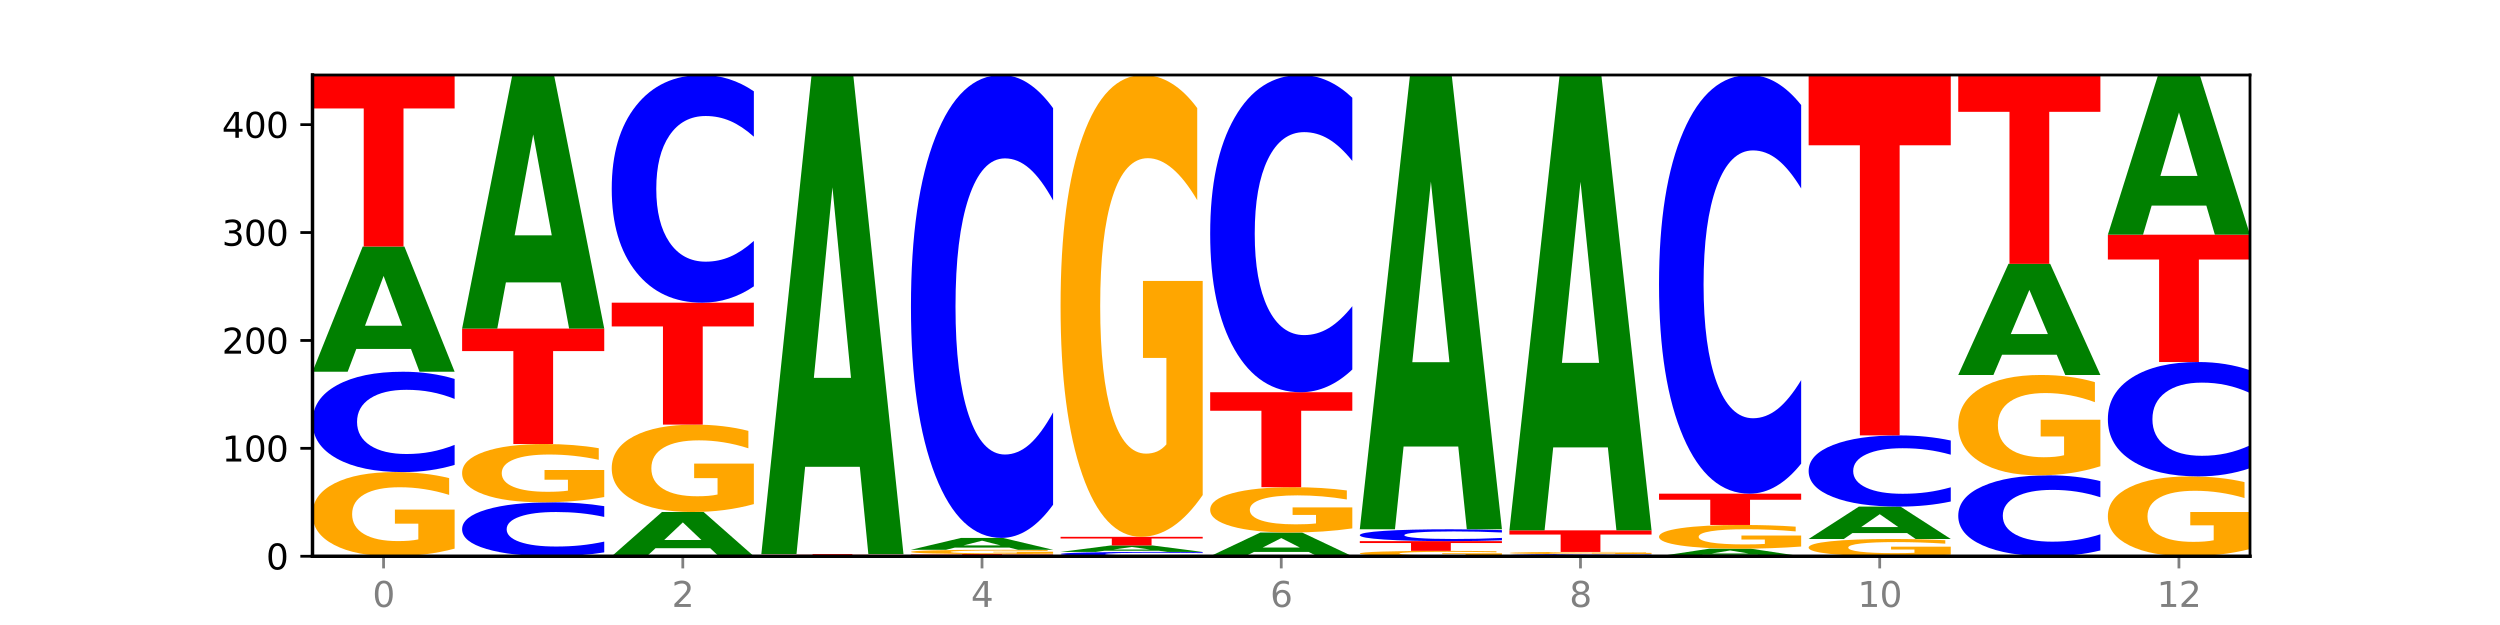
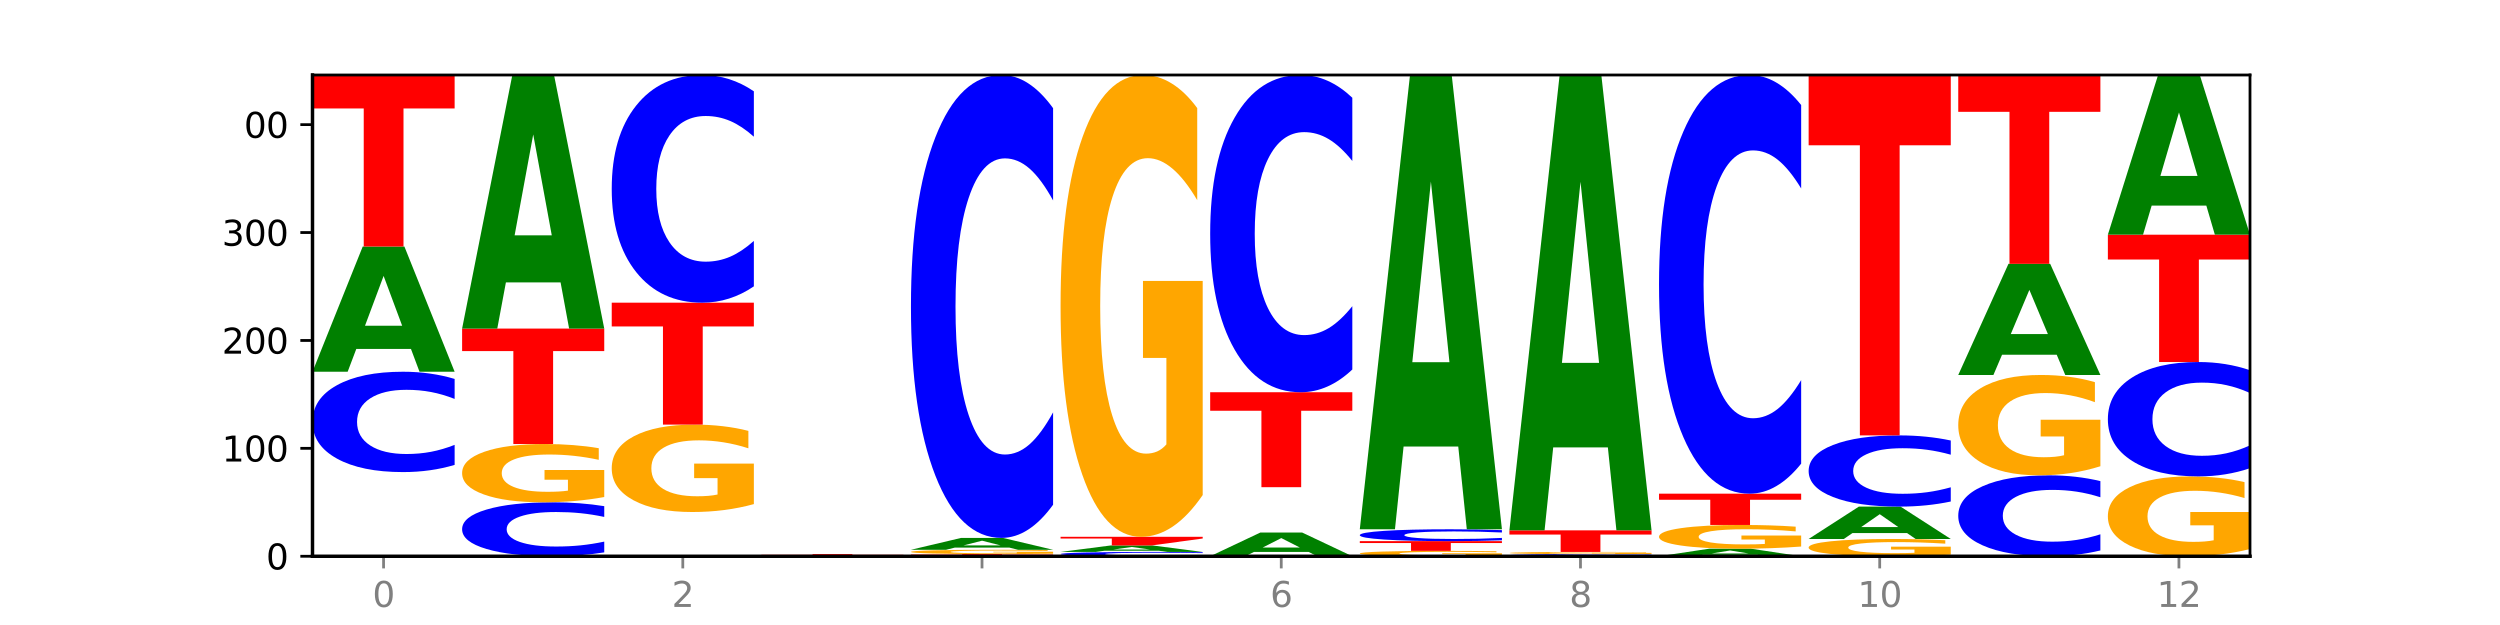
<svg xmlns="http://www.w3.org/2000/svg" xmlns:xlink="http://www.w3.org/1999/xlink" width="720pt" height="180pt" viewBox="0 0 720 180" version="1.1">
  <defs>
    <style type="text/css">*{stroke-linejoin: round; stroke-linecap: butt}</style>
  </defs>
  <g id="figure_1">
    <g id="patch_1">
      <path d="M 0 180  L 720 180  L 720 0  L 0 0  z " style="fill: #ffffff" />
    </g>
    <g id="axes_1">
      <g id="patch_2">
        <path d="M 90 160.2  L 648 160.2  L 648 21.6  L 90 21.6  z " style="fill: #ffffff" />
      </g>
      <g id="line2d_1">
        <path d="M 90 160.2  L 648 160.2  " clip-path="url(#p6c1b814071)" style="fill: none; stroke: #000000; stroke-width: 0.5; stroke-linecap: square" />
      </g>
      <g id="patch_3">
-         <path d="M 130.934 158.007  Q 126.806 159.103 122.366 159.654  Q 117.926 160.2 113.192 160.2  Q 102.495 160.2 96.247 156.935  Q 90 153.671 90 148.088  Q 90 142.44 96.358 139.2  Q 102.724 135.961 113.797 135.961  Q 118.063 135.961 121.971 136.401  Q 125.889 136.837 129.356 137.698  L 129.356 142.53  Q 125.779 141.423 122.237 140.878  Q 118.696 140.327 115.137 140.327  Q 108.55 140.327 104.981 142.34  Q 101.412 144.347 101.412 148.088  Q 101.412 151.793 104.853 153.816  Q 108.293 155.834 114.623 155.834  Q 116.348 155.834 117.825 155.719  Q 119.302 155.598 120.476 155.348  L 120.476 150.812  L 113.733 150.812  L 113.733 146.771  L 130.934 146.771  L 130.934 158.007  z " clip-path="url(#p6c1b814071)" style="fill: #ffa600" />
-       </g>
+         </g>
      <g id="patch_4">
        <path d="M 130.934 133.889  Q 127.51 134.916 123.808 135.435  Q 120.105 135.961 116.073 135.961  Q 104.047 135.961 97.024 132.068  Q 90 128.176 90 121.519  Q 90 114.839 97.024 110.952  Q 104.047 107.06 116.073 107.06  Q 120.105 107.06 123.808 107.585  Q 127.51 108.104 130.934 109.131  L 130.934 114.892  Q 127.479 113.531 124.127 112.898  Q 120.776 112.266 117.073 112.266  Q 110.431 112.266 106.625 114.731  Q 102.83 117.191 102.83 121.519  Q 102.83 125.829 106.625 128.295  Q 110.431 130.755 117.073 130.755  Q 120.776 130.755 124.127 130.122  Q 127.479 129.483 130.934 128.122  L 130.934 133.889  z " clip-path="url(#p6c1b814071)" style="fill: #0000ff" />
      </g>
      <g id="patch_5">
        <path d="M 118.355 100.493  L 102.613 100.493  L 100.127 107.06  L 90 107.06  L 104.462 71.011  L 116.472 71.011  L 130.934 107.06  L 120.816 107.06  L 118.355 100.493  z M 105.123 93.802  L 115.819 93.802  L 110.48 79.463  L 105.123 93.802  z " clip-path="url(#p6c1b814071)" style="fill: #008000" />
      </g>
      <g id="patch_6">
        <path d="M 90 21.6  L 130.934 21.6  L 130.934 31.237  L 116.208 31.237  L 116.208 71.011  L 104.755 71.011  L 104.755 31.237  L 90 31.237  L 90 21.6  z " clip-path="url(#p6c1b814071)" style="fill: #ff0000" />
      </g>
      <g id="patch_7">
        <path d="M 174.023 159.086  Q 170.599 159.638 166.897 159.918  Q 163.194 160.2 159.161 160.2  Q 147.136 160.2 140.112 158.107  Q 133.089 156.015 133.089 152.436  Q 133.089 148.844 140.112 146.755  Q 147.136 144.662 159.161 144.662  Q 163.194 144.662 166.897 144.944  Q 170.599 145.224 174.023 145.776  L 174.023 148.873  Q 170.568 148.141 167.216 147.801  Q 163.864 147.461 160.162 147.461  Q 153.52 147.461 149.714 148.786  Q 145.919 150.109 145.919 152.436  Q 145.919 154.753 149.714 156.079  Q 153.52 157.401 160.162 157.401  Q 163.864 157.401 167.216 157.061  Q 170.568 156.717 174.023 155.986  L 174.023 159.086  z " clip-path="url(#p6c1b814071)" style="fill: #0000ff" />
      </g>
      <g id="patch_8">
        <path d="M 174.023 143.144  Q 169.895 143.903 165.455 144.284  Q 161.014 144.662 156.281 144.662  Q 145.584 144.662 139.336 142.402  Q 133.089 140.142 133.089 136.276  Q 133.089 132.366 139.446 130.124  Q 145.813 127.881 156.886 127.881  Q 161.152 127.881 165.06 128.186  Q 168.977 128.487 172.445 129.084  L 172.445 132.429  Q 168.867 131.663 165.326 131.285  Q 161.785 130.903 158.226 130.903  Q 151.639 130.903 148.07 132.297  Q 144.501 133.687 144.501 136.276  Q 144.501 138.842 147.941 140.242  Q 151.382 141.639 157.712 141.639  Q 159.437 141.639 160.914 141.559  Q 162.391 141.476 163.565 141.303  L 163.565 138.162  L 156.822 138.162  L 156.822 135.365  L 174.023 135.365  L 174.023 143.144  z " clip-path="url(#p6c1b814071)" style="fill: #ffa600" />
      </g>
      <g id="patch_9">
        <path d="M 133.089 94.629  L 174.023 94.629  L 174.023 101.114  L 159.296 101.114  L 159.296 127.881  L 147.844 127.881  L 147.844 101.114  L 133.089 101.114  L 133.089 94.629  z " clip-path="url(#p6c1b814071)" style="fill: #ff0000" />
      </g>
      <g id="patch_10">
        <path d="M 161.444 81.326  L 145.701 81.326  L 143.216 94.629  L 133.089 94.629  L 147.551 21.6  L 159.561 21.6  L 174.023 94.629  L 163.905 94.629  L 161.444 81.326  z M 148.212 67.771  L 158.908 67.771  L 153.569 38.723  L 148.212 67.771  z " clip-path="url(#p6c1b814071)" style="fill: #008000" />
      </g>
      <g id="patch_11">
-         <path d="M 204.533 157.879  L 188.79 157.879  L 186.304 160.2  L 176.178 160.2  L 190.64 147.459  L 202.65 147.459  L 217.112 160.2  L 206.993 160.2  L 204.533 157.879  z M 191.301 155.514  L 201.997 155.514  L 196.657 150.446  L 191.301 155.514  z " clip-path="url(#p6c1b814071)" style="fill: #008000" />
-       </g>
+         </g>
      <g id="patch_12">
        <path d="M 217.112 145.181  Q 212.984 146.32 208.543 146.892  Q 204.103 147.459 199.369 147.459  Q 188.673 147.459 182.425 144.069  Q 176.178 140.678 176.178 134.881  Q 176.178 129.015 182.535 125.651  Q 188.902 122.287 199.975 122.287  Q 204.241 122.287 208.149 122.745  Q 212.066 123.197 215.534 124.091  L 215.534 129.109  Q 211.956 127.96 208.415 127.393  Q 204.874 126.821 201.314 126.821  Q 194.727 126.821 191.159 128.911  Q 187.59 130.996 187.59 134.881  Q 187.59 138.728 191.03 140.829  Q 194.471 142.925 200.801 142.925  Q 202.525 142.925 204.002 142.805  Q 205.479 142.68 206.654 142.42  L 206.654 137.709  L 199.911 137.709  L 199.911 133.513  L 217.112 133.513  L 217.112 145.181  z " clip-path="url(#p6c1b814071)" style="fill: #ffa600" />
      </g>
      <g id="patch_13">
        <path d="M 176.178 87.171  L 217.112 87.171  L 217.112 94.019  L 202.385 94.019  L 202.385 122.287  L 190.933 122.287  L 190.933 94.019  L 176.178 94.019  L 176.178 87.171  z " clip-path="url(#p6c1b814071)" style="fill: #ff0000" />
      </g>
      <g id="patch_14">
        <path d="M 217.112 82.471  Q 213.688 84.8 209.985 85.979  Q 206.283 87.171 202.25 87.171  Q 190.225 87.171 183.201 78.34  Q 176.178 69.508 176.178 54.406  Q 176.178 39.249 183.201 30.431  Q 190.225 21.6 202.25 21.6  Q 206.283 21.6 209.985 22.792  Q 213.688 23.97 217.112 26.3  L 217.112 39.371  Q 213.657 36.283 210.305 34.847  Q 206.953 33.411 203.251 33.411  Q 196.609 33.411 192.803 39.005  Q 189.008 44.586 189.008 54.406  Q 189.008 64.185 192.803 69.779  Q 196.609 75.36 203.251 75.36  Q 206.953 75.36 210.305 73.924  Q 213.657 72.475 217.112 69.386  L 217.112 82.471  z " clip-path="url(#p6c1b814071)" style="fill: #0000ff" />
      </g>
      <g id="patch_15">
        <path d="M 260.201 160.178  Q 256.777 160.189 253.074 160.194  Q 249.372 160.2 245.339 160.2  Q 233.313 160.2 226.29 160.158  Q 219.266 160.116 219.266 160.045  Q 219.266 159.973 226.29 159.931  Q 233.313 159.889 245.339 159.889  Q 249.372 159.889 253.074 159.895  Q 256.777 159.9 260.201 159.912  L 260.201 159.973  Q 256.746 159.959 253.394 159.952  Q 250.042 159.945 246.339 159.945  Q 239.697 159.945 235.892 159.972  Q 232.096 159.998 232.096 160.045  Q 232.096 160.091 235.892 160.118  Q 239.697 160.144 246.339 160.144  Q 250.042 160.144 253.394 160.137  Q 256.746 160.13 260.201 160.116  L 260.201 160.178  z " clip-path="url(#p6c1b814071)" style="fill: #0000ff" />
      </g>
      <g id="patch_16">
        <path d="M 219.266 159.578  L 260.201 159.578  L 260.201 159.639  L 245.474 159.639  L 245.474 159.889  L 234.022 159.889  L 234.022 159.639  L 219.266 159.639  L 219.266 159.578  z " clip-path="url(#p6c1b814071)" style="fill: #ff0000" />
      </g>
      <g id="patch_17">
-         <path d="M 247.622 134.443  L 231.879 134.443  L 229.393 159.578  L 219.266 159.578  L 233.729 21.6  L 245.739 21.6  L 260.201 159.578  L 250.082 159.578  L 247.622 134.443  z M 234.39 108.835  L 245.086 108.835  L 239.746 53.951  L 234.39 108.835  z " clip-path="url(#p6c1b814071)" style="fill: #008000" />
-       </g>
+         </g>
      <g id="patch_18">
        <path d="M 262.355 159.578  L 303.29 159.578  L 303.29 159.7  L 288.563 159.7  L 288.563 160.2  L 277.111 160.2  L 277.111 159.7  L 262.355 159.7  L 262.355 159.578  z " clip-path="url(#p6c1b814071)" style="fill: #ff0000" />
      </g>
      <g id="patch_19">
        <path d="M 303.29 159.466  Q 299.161 159.522 294.721 159.55  Q 290.281 159.578 285.547 159.578  Q 274.85 159.578 268.603 159.411  Q 262.355 159.244 262.355 158.957  Q 262.355 158.668 268.713 158.502  Q 275.08 158.335 286.153 158.335  Q 290.418 158.335 294.327 158.358  Q 298.244 158.38 301.712 158.425  L 301.712 158.672  Q 298.134 158.616 294.593 158.588  Q 291.051 158.559 287.492 158.559  Q 280.905 158.559 277.336 158.663  Q 273.768 158.766 273.768 158.957  Q 273.768 159.147 277.208 159.251  Q 280.648 159.355 286.978 159.355  Q 288.703 159.355 290.18 159.349  Q 291.657 159.342 292.831 159.33  L 292.831 159.097  L 286.088 159.097  L 286.088 158.89  L 303.29 158.89  L 303.29 159.466  z " clip-path="url(#p6c1b814071)" style="fill: #ffa600" />
      </g>
      <g id="patch_20">
        <path d="M 290.71 157.713  L 274.968 157.713  L 272.482 158.335  L 262.355 158.335  L 276.817 154.917  L 288.827 154.917  L 303.29 158.335  L 293.171 158.335  L 290.71 157.713  z M 277.479 157.078  L 288.175 157.078  L 282.835 155.719  L 277.479 157.078  z " clip-path="url(#p6c1b814071)" style="fill: #008000" />
      </g>
      <g id="patch_21">
        <path d="M 303.29 145.361  Q 299.865 150.098 296.163 152.494  Q 292.46 154.917 288.428 154.917  Q 276.402 154.917 269.379 136.962  Q 262.355 119.006 262.355 88.3  Q 262.355 57.484 269.379 39.556  Q 276.402 21.6 288.428 21.6  Q 292.46 21.6 296.163 24.023  Q 299.865 26.419 303.29 31.156  L 303.29 57.731  Q 299.835 51.452 296.483 48.533  Q 293.131 45.614 289.428 45.614  Q 282.786 45.614 278.981 56.988  Q 275.185 68.334 275.185 88.3  Q 275.185 108.183 278.981 119.557  Q 282.786 130.903 289.428 130.903  Q 293.131 130.903 296.483 127.984  Q 299.835 125.037 303.29 118.758  L 303.29 145.361  z " clip-path="url(#p6c1b814071)" style="fill: #0000ff" />
      </g>
      <g id="patch_22">
        <path d="M 346.378 160.111  Q 342.954 160.155 339.252 160.177  Q 335.549 160.2 331.517 160.2  Q 319.491 160.2 312.468 160.033  Q 305.444 159.865 305.444 159.579  Q 305.444 159.292 312.468 159.124  Q 319.491 158.957 331.517 158.957  Q 335.549 158.957 339.252 158.98  Q 342.954 159.002 346.378 159.046  L 346.378 159.294  Q 342.923 159.235 339.571 159.208  Q 336.22 159.181 332.517 159.181  Q 325.875 159.181 322.069 159.287  Q 318.274 159.393 318.274 159.579  Q 318.274 159.764 322.069 159.87  Q 325.875 159.976 332.517 159.976  Q 336.22 159.976 339.571 159.949  Q 342.923 159.921 346.378 159.863  L 346.378 160.111  z " clip-path="url(#p6c1b814071)" style="fill: #0000ff" />
      </g>
      <g id="patch_23">
        <path d="M 333.799 158.617  L 318.057 158.617  L 315.571 158.957  L 305.444 158.957  L 319.906 157.092  L 331.916 157.092  L 346.378 158.957  L 336.26 158.957  L 333.799 158.617  z M 320.567 158.271  L 331.263 158.271  L 325.924 157.53  L 320.567 158.271  z " clip-path="url(#p6c1b814071)" style="fill: #008000" />
      </g>
      <g id="patch_24">
-         <path d="M 305.444 154.606  L 346.378 154.606  L 346.378 155.091  L 331.652 155.091  L 331.652 157.092  L 320.199 157.092  L 320.199 155.091  L 305.444 155.091  L 305.444 154.606  z " clip-path="url(#p6c1b814071)" style="fill: #ff0000" />
+         <path d="M 305.444 154.606  L 346.378 154.606  L 346.378 155.091  L 331.652 157.092  L 320.199 157.092  L 320.199 155.091  L 305.444 155.091  L 305.444 154.606  z " clip-path="url(#p6c1b814071)" style="fill: #ff0000" />
      </g>
      <g id="patch_25">
        <path d="M 346.378 142.572  Q 342.25 148.589 337.81 151.612  Q 333.37 154.606 328.636 154.606  Q 317.939 154.606 311.692 136.693  Q 305.444 118.779 305.444 88.144  Q 305.444 57.153 311.802 39.376  Q 318.168 21.6 329.241 21.6  Q 333.507 21.6 337.415 24.018  Q 341.333 26.408 344.8 31.134  L 344.8 57.647  Q 341.223 51.575 337.681 48.58  Q 334.14 45.558 330.581 45.558  Q 323.994 45.558 320.425 56.603  Q 316.856 67.621 316.856 88.144  Q 316.856 108.476 320.297 119.576  Q 323.737 130.648 330.067 130.648  Q 331.792 130.648 333.269 130.016  Q 334.746 129.357 335.92 127.983  L 335.92 103.091  L 329.177 103.091  L 329.177 80.918  L 346.378 80.918  L 346.378 142.572  z " clip-path="url(#p6c1b814071)" style="fill: #ffa600" />
      </g>
      <g id="patch_26">
        <path d="M 376.888 158.955  L 361.145 158.955  L 358.66 160.2  L 348.533 160.2  L 362.995 153.363  L 375.005 153.363  L 389.467 160.2  L 379.349 160.2  L 376.888 158.955  z M 363.656 157.686  L 374.352 157.686  L 369.013 154.966  L 363.656 157.686  z " clip-path="url(#p6c1b814071)" style="fill: #008000" />
      </g>
      <g id="patch_27">
-         <path d="M 389.467 152.182  Q 385.339 152.773 380.899 153.069  Q 376.458 153.363 371.725 153.363  Q 361.028 153.363 354.78 151.605  Q 348.533 149.847 348.533 146.841  Q 348.533 143.8 354.89 142.056  Q 361.257 140.311 372.33 140.311  Q 376.596 140.311 380.504 140.548  Q 384.421 140.783 387.889 141.247  L 387.889 143.849  Q 384.311 143.253 380.77 142.959  Q 377.229 142.662 373.67 142.662  Q 367.083 142.662 363.514 143.746  Q 359.945 144.827 359.945 146.841  Q 359.945 148.836 363.386 149.926  Q 366.826 151.012 373.156 151.012  Q 374.881 151.012 376.358 150.95  Q 377.835 150.885 379.009 150.751  L 379.009 148.308  L 372.266 148.308  L 372.266 146.132  L 389.467 146.132  L 389.467 152.182  z " clip-path="url(#p6c1b814071)" style="fill: #ffa600" />
-       </g>
+         </g>
      <g id="patch_28">
        <path d="M 348.533 112.964  L 389.467 112.964  L 389.467 118.298  L 374.74 118.298  L 374.74 140.311  L 363.288 140.311  L 363.288 118.298  L 348.533 118.298  L 348.533 112.964  z " clip-path="url(#p6c1b814071)" style="fill: #ff0000" />
      </g>
      <g id="patch_29">
        <path d="M 389.467 106.415  Q 386.043 109.661 382.341 111.303  Q 378.638 112.964 374.605 112.964  Q 362.58 112.964 355.556 100.659  Q 348.533 88.354 348.533 67.31  Q 348.533 46.192 355.556 33.905  Q 362.58 21.6 374.605 21.6  Q 378.638 21.6 382.341 23.261  Q 386.043 24.903 389.467 28.149  L 389.467 46.361  Q 386.012 42.058 382.66 40.058  Q 379.308 38.057 375.606 38.057  Q 368.964 38.057 365.158 45.852  Q 361.363 53.627 361.363 67.31  Q 361.363 80.937 365.158 88.731  Q 368.964 96.507 375.606 96.507  Q 379.308 96.507 382.66 94.506  Q 386.012 92.487 389.467 88.184  L 389.467 106.415  z " clip-path="url(#p6c1b814071)" style="fill: #0000ff" />
      </g>
      <g id="patch_30">
        <path d="M 432.556 160.059  Q 428.428 160.13 423.987 160.165  Q 419.547 160.2 414.813 160.2  Q 404.117 160.2 397.869 159.991  Q 391.622 159.781 391.622 159.424  Q 391.622 159.062 397.979 158.854  Q 404.346 158.646 415.419 158.646  Q 419.685 158.646 423.593 158.674  Q 427.51 158.702 430.978 158.758  L 430.978 159.067  Q 427.4 158.996 423.859 158.961  Q 420.318 158.926 416.758 158.926  Q 410.171 158.926 406.603 159.055  Q 403.034 159.184 403.034 159.424  Q 403.034 159.661 406.474 159.791  Q 409.915 159.92 416.245 159.92  Q 417.969 159.92 419.446 159.913  Q 420.923 159.905 422.098 159.889  L 422.098 159.598  L 415.355 159.598  L 415.355 159.339  L 432.556 159.339  L 432.556 160.059  z " clip-path="url(#p6c1b814071)" style="fill: #ffa600" />
      </g>
      <g id="patch_31">
        <path d="M 391.622 155.849  L 432.556 155.849  L 432.556 156.395  L 417.829 156.395  L 417.829 158.646  L 406.377 158.646  L 406.377 156.395  L 391.622 156.395  L 391.622 155.849  z " clip-path="url(#p6c1b814071)" style="fill: #ff0000" />
      </g>
      <g id="patch_32">
        <path d="M 432.556 155.604  Q 429.132 155.726 425.429 155.787  Q 421.727 155.849 417.694 155.849  Q 405.669 155.849 398.645 155.389  Q 391.622 154.929 391.622 154.141  Q 391.622 153.351 398.645 152.891  Q 405.669 152.431 417.694 152.431  Q 421.727 152.431 425.429 152.493  Q 429.132 152.555 432.556 152.676  L 432.556 153.357  Q 429.101 153.196 425.749 153.122  Q 422.397 153.047 418.695 153.047  Q 412.053 153.047 408.247 153.338  Q 404.452 153.629 404.452 154.141  Q 404.452 154.651 408.247 154.943  Q 412.053 155.234 418.695 155.234  Q 422.397 155.234 425.749 155.159  Q 429.101 155.083 432.556 154.922  L 432.556 155.604  z " clip-path="url(#p6c1b814071)" style="fill: #0000ff" />
      </g>
      <g id="patch_33">
        <path d="M 419.977 128.598  L 404.234 128.598  L 401.749 152.431  L 391.622 152.431  L 406.084 21.6  L 418.094 21.6  L 432.556 152.431  L 422.437 152.431  L 419.977 128.598  z M 406.745 104.316  L 417.441 104.316  L 412.101 52.275  L 406.745 104.316  z " clip-path="url(#p6c1b814071)" style="fill: #008000" />
      </g>
      <g id="patch_34">
        <path d="M 475.645 160.155  Q 472.221 160.178 468.518 160.189  Q 464.816 160.2 460.783 160.2  Q 448.757 160.2 441.734 160.116  Q 434.71 160.033 434.71 159.889  Q 434.71 159.746 441.734 159.662  Q 448.757 159.578 460.783 159.578  Q 464.816 159.578 468.518 159.59  Q 472.221 159.601 475.645 159.623  L 475.645 159.747  Q 472.19 159.718 468.838 159.704  Q 465.486 159.69 461.783 159.69  Q 455.142 159.69 451.336 159.743  Q 447.54 159.796 447.54 159.889  Q 447.54 159.982 451.336 160.035  Q 455.142 160.088 461.783 160.088  Q 465.486 160.088 468.838 160.074  Q 472.19 160.061 475.645 160.031  L 475.645 160.155  z " clip-path="url(#p6c1b814071)" style="fill: #0000ff" />
      </g>
      <g id="patch_35">
        <path d="M 475.645 159.522  Q 471.516 159.55 467.076 159.564  Q 462.636 159.578 457.902 159.578  Q 447.205 159.578 440.958 159.495  Q 434.71 159.411 434.71 159.268  Q 434.71 159.123 441.068 159.04  Q 447.435 158.957 458.508 158.957  Q 462.774 158.957 466.682 158.968  Q 470.599 158.979 474.067 159.002  L 474.067 159.125  Q 470.489 159.097 466.948 159.083  Q 463.407 159.069 459.847 159.069  Q 453.26 159.069 449.692 159.121  Q 446.123 159.172 446.123 159.268  Q 446.123 159.363 449.563 159.415  Q 453.003 159.467 459.333 159.467  Q 461.058 159.467 462.535 159.464  Q 464.012 159.46 465.186 159.454  L 465.186 159.338  L 458.444 159.338  L 458.444 159.234  L 475.645 159.234  L 475.645 159.522  z " clip-path="url(#p6c1b814071)" style="fill: #ffa600" />
      </g>
      <g id="patch_36">
        <path d="M 434.71 152.742  L 475.645 152.742  L 475.645 153.954  L 460.918 153.954  L 460.918 158.957  L 449.466 158.957  L 449.466 153.954  L 434.71 153.954  L 434.71 152.742  z " clip-path="url(#p6c1b814071)" style="fill: #ff0000" />
      </g>
      <g id="patch_37">
        <path d="M 463.066 128.852  L 447.323 128.852  L 444.837 152.742  L 434.71 152.742  L 449.173 21.6  L 461.183 21.6  L 475.645 152.742  L 465.526 152.742  L 463.066 128.852  z M 449.834 104.512  L 460.53 104.512  L 455.19 52.348  L 449.834 104.512  z " clip-path="url(#p6c1b814071)" style="fill: #008000" />
      </g>
      <g id="patch_38">
        <path d="M 506.154 159.804  L 490.412 159.804  L 487.926 160.2  L 477.799 160.2  L 492.261 158.025  L 504.271 158.025  L 518.734 160.2  L 508.615 160.2  L 506.154 159.804  z M 492.923 159.4  L 503.619 159.4  L 498.279 158.535  L 492.923 159.4  z " clip-path="url(#p6c1b814071)" style="fill: #008000" />
      </g>
      <g id="patch_39">
        <path d="M 518.734 157.406  Q 514.605 157.715 510.165 157.871  Q 505.725 158.025 500.991 158.025  Q 490.294 158.025 484.047 157.104  Q 477.799 156.183 477.799 154.608  Q 477.799 153.015 484.157 152.102  Q 490.524 151.188 501.597 151.188  Q 505.862 151.188 509.771 151.312  Q 513.688 151.435 517.156 151.678  L 517.156 153.041  Q 513.578 152.729 510.037 152.575  Q 506.495 152.419 502.936 152.419  Q 496.349 152.419 492.78 152.987  Q 489.212 153.553 489.212 154.608  Q 489.212 155.653 492.652 156.224  Q 496.092 156.793 502.422 156.793  Q 504.147 156.793 505.624 156.761  Q 507.101 156.727 508.275 156.656  L 508.275 155.377  L 501.532 155.377  L 501.532 154.237  L 518.734 154.237  L 518.734 157.406  z " clip-path="url(#p6c1b814071)" style="fill: #ffa600" />
      </g>
      <g id="patch_40">
        <path d="M 477.799 142.176  L 518.734 142.176  L 518.734 143.933  L 504.007 143.933  L 504.007 151.188  L 492.555 151.188  L 492.555 143.933  L 477.799 143.933  L 477.799 142.176  z " clip-path="url(#p6c1b814071)" style="fill: #ff0000" />
      </g>
      <g id="patch_41">
        <path d="M 518.734 133.533  Q 515.31 137.817 511.607 139.984  Q 507.904 142.176 503.872 142.176  Q 491.846 142.176 484.823 125.936  Q 477.799 109.697 477.799 81.925  Q 477.799 54.054 484.823 37.839  Q 491.846 21.6 503.872 21.6  Q 507.904 21.6 511.607 23.792  Q 515.31 25.959 518.734 30.243  L 518.734 54.278  Q 515.279 48.599 511.927 45.959  Q 508.575 43.319 504.872 43.319  Q 498.23 43.319 494.425 53.606  Q 490.629 63.868 490.629 81.925  Q 490.629 99.908 494.425 110.195  Q 498.23 120.457 504.872 120.457  Q 508.575 120.457 511.927 117.817  Q 515.279 115.151 518.734 109.473  L 518.734 133.533  z " clip-path="url(#p6c1b814071)" style="fill: #0000ff" />
      </g>
      <g id="patch_42">
        <path d="M 561.822 159.75  Q 557.694 159.975 553.254 160.088  Q 548.814 160.2 544.08 160.2  Q 533.383 160.2 527.136 159.53  Q 520.888 158.861 520.888 157.715  Q 520.888 156.557 527.246 155.892  Q 533.612 155.228 544.685 155.228  Q 548.951 155.228 552.859 155.318  Q 556.777 155.408 560.244 155.584  L 560.244 156.575  Q 556.667 156.348 553.125 156.236  Q 549.584 156.123 546.025 156.123  Q 539.438 156.123 535.869 156.536  Q 532.3 156.948 532.3 157.715  Q 532.3 158.475 535.741 158.89  Q 539.181 159.304 545.511 159.304  Q 547.236 159.304 548.713 159.281  Q 550.19 159.256 551.364 159.205  L 551.364 158.274  L 544.621 158.274  L 544.621 157.445  L 561.822 157.445  L 561.822 159.75  z " clip-path="url(#p6c1b814071)" style="fill: #ffa600" />
      </g>
      <g id="patch_43">
        <path d="M 549.243 153.529  L 533.501 153.529  L 531.015 155.228  L 520.888 155.228  L 535.35 145.905  L 547.36 145.905  L 561.822 155.228  L 551.704 155.228  L 549.243 153.529  z M 536.011 151.799  L 546.707 151.799  L 541.368 148.091  L 536.011 151.799  z " clip-path="url(#p6c1b814071)" style="fill: #008000" />
      </g>
      <g id="patch_44">
        <path d="M 561.822 144.435  Q 558.398 145.163 554.696 145.532  Q 550.993 145.905 546.961 145.905  Q 534.935 145.905 527.912 143.143  Q 520.888 140.38 520.888 135.656  Q 520.888 130.915 527.912 128.157  Q 534.935 125.395 546.961 125.395  Q 550.993 125.395 554.696 125.767  Q 558.398 126.136 561.822 126.865  L 561.822 130.953  Q 558.367 129.987 555.015 129.538  Q 551.664 129.089 547.961 129.089  Q 541.319 129.089 537.513 130.839  Q 533.718 132.584 533.718 135.656  Q 533.718 138.715 537.513 140.465  Q 541.319 142.21 547.961 142.21  Q 551.664 142.21 555.015 141.761  Q 558.367 141.308 561.822 140.342  L 561.822 144.435  z " clip-path="url(#p6c1b814071)" style="fill: #0000ff" />
      </g>
      <g id="patch_45">
        <path d="M 520.888 21.6  L 561.822 21.6  L 561.822 41.843  L 547.096 41.843  L 547.096 125.395  L 535.643 125.395  L 535.643 41.843  L 520.888 41.843  L 520.888 21.6  z " clip-path="url(#p6c1b814071)" style="fill: #ff0000" />
      </g>
      <g id="patch_46">
        <path d="M 604.911 158.529  Q 601.487 159.357 597.785 159.776  Q 594.082 160.2 590.049 160.2  Q 578.024 160.2 571 157.061  Q 563.977 153.922 563.977 148.554  Q 563.977 143.166 571 140.032  Q 578.024 136.893 590.049 136.893  Q 594.082 136.893 597.785 137.317  Q 601.487 137.735 604.911 138.563  L 604.911 143.209  Q 601.456 142.112 598.104 141.601  Q 594.752 141.091 591.05 141.091  Q 584.408 141.091 580.602 143.08  Q 576.807 145.063 576.807 148.554  Q 576.807 152.03 580.602 154.018  Q 584.408 156.002 591.05 156.002  Q 594.752 156.002 598.104 155.491  Q 601.456 154.976 604.911 153.879  L 604.911 158.529  z " clip-path="url(#p6c1b814071)" style="fill: #0000ff" />
      </g>
      <g id="patch_47">
        <path d="M 604.911 134.278  Q 600.783 135.585 596.343 136.242  Q 591.902 136.893 587.169 136.893  Q 576.472 136.893 570.224 133  Q 563.977 129.108 563.977 122.451  Q 563.977 115.717 570.334 111.855  Q 576.701 107.992 587.774 107.992  Q 592.04 107.992 595.948 108.517  Q 599.865 109.037 603.333 110.064  L 603.333 115.825  Q 599.755 114.505 596.214 113.854  Q 592.673 113.198 589.114 113.198  Q 582.527 113.198 578.958 115.598  Q 575.389 117.992 575.389 122.451  Q 575.389 126.869 578.83 129.281  Q 582.27 131.687 588.6 131.687  Q 590.325 131.687 591.802 131.55  Q 593.279 131.406 594.453 131.108  L 594.453 125.699  L 587.71 125.699  L 587.71 120.881  L 604.911 120.881  L 604.911 134.278  z " clip-path="url(#p6c1b814071)" style="fill: #ffa600" />
      </g>
      <g id="patch_48">
        <path d="M 592.332 102.161  L 576.589 102.161  L 574.104 107.992  L 563.977 107.992  L 578.439 75.983  L 590.449 75.983  L 604.911 107.992  L 594.793 107.992  L 592.332 102.161  z M 579.1 96.22  L 589.796 96.22  L 584.457 83.488  L 579.1 96.22  z " clip-path="url(#p6c1b814071)" style="fill: #008000" />
      </g>
      <g id="patch_49">
        <path d="M 563.977 21.6  L 604.911 21.6  L 604.911 32.206  L 590.184 32.206  L 590.184 75.983  L 578.732 75.983  L 578.732 32.206  L 563.977 32.206  L 563.977 21.6  z " clip-path="url(#p6c1b814071)" style="fill: #ff0000" />
      </g>
      <g id="patch_50">
        <path d="M 648 158.119  Q 643.872 159.16 639.431 159.682  Q 634.991 160.2 630.257 160.2  Q 619.561 160.2 613.313 157.103  Q 607.066 154.006 607.066 148.709  Q 607.066 143.351 613.423 140.277  Q 619.79 137.204 630.863 137.204  Q 635.129 137.204 639.037 137.622  Q 642.954 138.035 646.422 138.852  L 646.422 143.436  Q 642.844 142.386 639.303 141.868  Q 635.762 141.346 632.202 141.346  Q 625.615 141.346 622.047 143.256  Q 618.478 145.16 618.478 148.709  Q 618.478 152.224 621.918 154.143  Q 625.359 156.058 631.689 156.058  Q 633.413 156.058 634.89 155.948  Q 636.367 155.834 637.542 155.597  L 637.542 151.293  L 630.799 151.293  L 630.799 147.46  L 648 147.46  L 648 158.119  z " clip-path="url(#p6c1b814071)" style="fill: #ffa600" />
      </g>
      <g id="patch_51">
        <path d="M 648 134.842  Q 644.576 136.013 640.873 136.605  Q 637.171 137.204 633.138 137.204  Q 621.113 137.204 614.089 132.767  Q 607.066 128.33 607.066 120.743  Q 607.066 113.129 614.089 108.699  Q 621.113 104.263 633.138 104.263  Q 637.171 104.263 640.873 104.862  Q 644.576 105.454 648 106.624  L 648 113.19  Q 644.545 111.639 641.193 110.918  Q 637.841 110.196 634.139 110.196  Q 627.497 110.196 623.691 113.007  Q 619.896 115.81 619.896 120.743  Q 619.896 125.656 623.691 128.467  Q 627.497 131.27 634.139 131.27  Q 637.841 131.27 641.193 130.549  Q 644.545 129.821 648 128.269  L 648 134.842  z " clip-path="url(#p6c1b814071)" style="fill: #0000ff" />
      </g>
      <g id="patch_52">
        <path d="M 607.066 67.593  L 648 67.593  L 648 74.744  L 633.273 74.744  L 633.273 104.263  L 621.821 104.263  L 621.821 74.744  L 607.066 74.744  L 607.066 67.593  z " clip-path="url(#p6c1b814071)" style="fill: #ff0000" />
      </g>
      <g id="patch_53">
        <path d="M 635.421 59.214  L 619.678 59.214  L 617.193 67.593  L 607.066 67.593  L 621.528 21.6  L 633.538 21.6  L 648 67.593  L 637.881 67.593  L 635.421 59.214  z M 622.189 50.678  L 632.885 50.678  L 627.545 32.384  L 622.189 50.678  z " clip-path="url(#p6c1b814071)" style="fill: #008000" />
      </g>
      <g id="matplotlib.axis_1">
        <g id="xtick_1">
          <g id="line2d_2">
            <defs>
              <path id="m7f0d90e315" d="M 0 0  L 0 3.5  " style="stroke: #808080; stroke-width: 0.8" />
            </defs>
            <g>
              <use xlink:href="#m7f0d90e315" x="110.467" y="160.2" style="fill: #808080; stroke: #808080; stroke-width: 0.8" />
            </g>
          </g>
          <g id="text_1">
            <g style="fill: #808080" transform="translate(107.286 174.798) scale(0.1 -0.1)">
              <defs>
                <path id="DejaVuSans-30" d="M 2034 4250  Q 1547 4250 1301 3770  Q 1056 3291 1056 2328  Q 1056 1369 1301 889  Q 1547 409 2034 409  Q 2525 409 2770 889  Q 3016 1369 3016 2328  Q 3016 3291 2770 3770  Q 2525 4250 2034 4250  z M 2034 4750  Q 2819 4750 3233 4129  Q 3647 3509 3647 2328  Q 3647 1150 3233 529  Q 2819 -91 2034 -91  Q 1250 -91 836 529  Q 422 1150 422 2328  Q 422 3509 836 4129  Q 1250 4750 2034 4750  z " transform="scale(0.016)" />
              </defs>
              <use xlink:href="#DejaVuSans-30" />
            </g>
          </g>
        </g>
        <g id="xtick_2">
          <g id="line2d_3">
            <g>
              <use xlink:href="#m7f0d90e315" x="196.645" y="160.2" style="fill: #808080; stroke: #808080; stroke-width: 0.8" />
            </g>
          </g>
          <g id="text_2">
            <g style="fill: #808080" transform="translate(193.464 174.798) scale(0.1 -0.1)">
              <defs>
                <path id="DejaVuSans-32" d="M 1228 531  L 3431 531  L 3431 0  L 469 0  L 469 531  Q 828 903 1448 1529  Q 2069 2156 2228 2338  Q 2531 2678 2651 2914  Q 2772 3150 2772 3378  Q 2772 3750 2511 3984  Q 2250 4219 1831 4219  Q 1534 4219 1204 4116  Q 875 4013 500 3803  L 500 4441  Q 881 4594 1212 4672  Q 1544 4750 1819 4750  Q 2544 4750 2975 4387  Q 3406 4025 3406 3419  Q 3406 3131 3298 2873  Q 3191 2616 2906 2266  Q 2828 2175 2409 1742  Q 1991 1309 1228 531  z " transform="scale(0.016)" />
              </defs>
              <use xlink:href="#DejaVuSans-32" />
            </g>
          </g>
        </g>
        <g id="xtick_3">
          <g id="line2d_4">
            <g>
              <use xlink:href="#m7f0d90e315" x="282.822" y="160.2" style="fill: #808080; stroke: #808080; stroke-width: 0.8" />
            </g>
          </g>
          <g id="text_3">
            <g style="fill: #808080" transform="translate(279.641 174.798) scale(0.1 -0.1)">
              <defs>
-                 <path id="DejaVuSans-34" d="M 2419 4116  L 825 1625  L 2419 1625  L 2419 4116  z M 2253 4666  L 3047 4666  L 3047 1625  L 3713 1625  L 3713 1100  L 3047 1100  L 3047 0  L 2419 0  L 2419 1100  L 313 1100  L 313 1709  L 2253 4666  z " transform="scale(0.016)" />
-               </defs>
+                 </defs>
              <use xlink:href="#DejaVuSans-34" />
            </g>
          </g>
        </g>
        <g id="xtick_4">
          <g id="line2d_5">
            <g>
              <use xlink:href="#m7f0d90e315" x="369" y="160.2" style="fill: #808080; stroke: #808080; stroke-width: 0.8" />
            </g>
          </g>
          <g id="text_4">
            <g style="fill: #808080" transform="translate(365.819 174.798) scale(0.1 -0.1)">
              <defs>
                <path id="DejaVuSans-36" d="M 2113 2584  Q 1688 2584 1439 2293  Q 1191 2003 1191 1497  Q 1191 994 1439 701  Q 1688 409 2113 409  Q 2538 409 2786 701  Q 3034 994 3034 1497  Q 3034 2003 2786 2293  Q 2538 2584 2113 2584  z M 3366 4563  L 3366 3988  Q 3128 4100 2886 4159  Q 2644 4219 2406 4219  Q 1781 4219 1451 3797  Q 1122 3375 1075 2522  Q 1259 2794 1537 2939  Q 1816 3084 2150 3084  Q 2853 3084 3261 2657  Q 3669 2231 3669 1497  Q 3669 778 3244 343  Q 2819 -91 2113 -91  Q 1303 -91 875 529  Q 447 1150 447 2328  Q 447 3434 972 4092  Q 1497 4750 2381 4750  Q 2619 4750 2861 4703  Q 3103 4656 3366 4563  z " transform="scale(0.016)" />
              </defs>
              <use xlink:href="#DejaVuSans-36" />
            </g>
          </g>
        </g>
        <g id="xtick_5">
          <g id="line2d_6">
            <g>
              <use xlink:href="#m7f0d90e315" x="455.178" y="160.2" style="fill: #808080; stroke: #808080; stroke-width: 0.8" />
            </g>
          </g>
          <g id="text_5">
            <g style="fill: #808080" transform="translate(451.996 174.798) scale(0.1 -0.1)">
              <defs>
                <path id="DejaVuSans-38" d="M 2034 2216  Q 1584 2216 1326 1975  Q 1069 1734 1069 1313  Q 1069 891 1326 650  Q 1584 409 2034 409  Q 2484 409 2743 651  Q 3003 894 3003 1313  Q 3003 1734 2745 1975  Q 2488 2216 2034 2216  z M 1403 2484  Q 997 2584 770 2862  Q 544 3141 544 3541  Q 544 4100 942 4425  Q 1341 4750 2034 4750  Q 2731 4750 3128 4425  Q 3525 4100 3525 3541  Q 3525 3141 3298 2862  Q 3072 2584 2669 2484  Q 3125 2378 3379 2068  Q 3634 1759 3634 1313  Q 3634 634 3220 271  Q 2806 -91 2034 -91  Q 1263 -91 848 271  Q 434 634 434 1313  Q 434 1759 690 2068  Q 947 2378 1403 2484  z M 1172 3481  Q 1172 3119 1398 2916  Q 1625 2713 2034 2713  Q 2441 2713 2670 2916  Q 2900 3119 2900 3481  Q 2900 3844 2670 4047  Q 2441 4250 2034 4250  Q 1625 4250 1398 4047  Q 1172 3844 1172 3481  z " transform="scale(0.016)" />
              </defs>
              <use xlink:href="#DejaVuSans-38" />
            </g>
          </g>
        </g>
        <g id="xtick_6">
          <g id="line2d_7">
            <g>
              <use xlink:href="#m7f0d90e315" x="541.355" y="160.2" style="fill: #808080; stroke: #808080; stroke-width: 0.8" />
            </g>
          </g>
          <g id="text_6">
            <g style="fill: #808080" transform="translate(534.993 174.798) scale(0.1 -0.1)">
              <defs>
                <path id="DejaVuSans-31" d="M 794 531  L 1825 531  L 1825 4091  L 703 3866  L 703 4441  L 1819 4666  L 2450 4666  L 2450 531  L 3481 531  L 3481 0  L 794 0  L 794 531  z " transform="scale(0.016)" />
              </defs>
              <use xlink:href="#DejaVuSans-31" />
              <use xlink:href="#DejaVuSans-30" x="63.623" />
            </g>
          </g>
        </g>
        <g id="xtick_7">
          <g id="line2d_8">
            <g>
              <use xlink:href="#m7f0d90e315" x="627.533" y="160.2" style="fill: #808080; stroke: #808080; stroke-width: 0.8" />
            </g>
          </g>
          <g id="text_7">
            <g style="fill: #808080" transform="translate(621.17 174.798) scale(0.1 -0.1)">
              <use xlink:href="#DejaVuSans-31" />
              <use xlink:href="#DejaVuSans-32" x="63.623" />
            </g>
          </g>
        </g>
      </g>
      <g id="matplotlib.axis_2">
        <g id="ytick_1">
          <g id="line2d_9">
            <defs>
              <path id="maba09182bb" d="M 0 0  L -3.5 0  " style="stroke: #000000; stroke-width: 0.8" />
            </defs>
            <g>
              <use xlink:href="#maba09182bb" x="90" y="160.2" style="stroke: #000000; stroke-width: 0.8" />
            </g>
          </g>
          <g id="text_8">
            <g transform="translate(76.638 163.999) scale(0.1 -0.1)">
              <use xlink:href="#DejaVuSans-30" />
            </g>
          </g>
        </g>
        <g id="ytick_2">
          <g id="line2d_10">
            <g>
              <use xlink:href="#maba09182bb" x="90" y="129.124" style="stroke: #000000; stroke-width: 0.8" />
            </g>
          </g>
          <g id="text_9">
            <g transform="translate(63.913 132.923) scale(0.1 -0.1)">
              <use xlink:href="#DejaVuSans-31" />
              <use xlink:href="#DejaVuSans-30" x="63.623" />
              <use xlink:href="#DejaVuSans-30" x="127.246" />
            </g>
          </g>
        </g>
        <g id="ytick_3">
          <g id="line2d_11">
            <g>
              <use xlink:href="#maba09182bb" x="90" y="98.048" style="stroke: #000000; stroke-width: 0.8" />
            </g>
          </g>
          <g id="text_10">
            <g transform="translate(63.913 101.847) scale(0.1 -0.1)">
              <use xlink:href="#DejaVuSans-32" />
              <use xlink:href="#DejaVuSans-30" x="63.623" />
              <use xlink:href="#DejaVuSans-30" x="127.246" />
            </g>
          </g>
        </g>
        <g id="ytick_4">
          <g id="line2d_12">
            <g>
              <use xlink:href="#maba09182bb" x="90" y="66.971" style="stroke: #000000; stroke-width: 0.8" />
            </g>
          </g>
          <g id="text_11">
            <g transform="translate(63.913 70.771) scale(0.1 -0.1)">
              <defs>
                <path id="DejaVuSans-33" d="M 2597 2516  Q 3050 2419 3304 2112  Q 3559 1806 3559 1356  Q 3559 666 3084 287  Q 2609 -91 1734 -91  Q 1441 -91 1130 -33  Q 819 25 488 141  L 488 750  Q 750 597 1062 519  Q 1375 441 1716 441  Q 2309 441 2620 675  Q 2931 909 2931 1356  Q 2931 1769 2642 2001  Q 2353 2234 1838 2234  L 1294 2234  L 1294 2753  L 1863 2753  Q 2328 2753 2575 2939  Q 2822 3125 2822 3475  Q 2822 3834 2567 4026  Q 2313 4219 1838 4219  Q 1578 4219 1281 4162  Q 984 4106 628 3988  L 628 4550  Q 988 4650 1302 4700  Q 1616 4750 1894 4750  Q 2613 4750 3031 4423  Q 3450 4097 3450 3541  Q 3450 3153 3228 2886  Q 3006 2619 2597 2516  z " transform="scale(0.016)" />
              </defs>
              <use xlink:href="#DejaVuSans-33" />
              <use xlink:href="#DejaVuSans-30" x="63.623" />
              <use xlink:href="#DejaVuSans-30" x="127.246" />
            </g>
          </g>
        </g>
        <g id="ytick_5">
          <g id="line2d_13">
            <g>
              <use xlink:href="#maba09182bb" x="90" y="35.895" style="stroke: #000000; stroke-width: 0.8" />
            </g>
          </g>
          <g id="text_12">
            <g transform="translate(63.913 39.694) scale(0.1 -0.1)">
              <use xlink:href="#DejaVuSans-34" />
              <use xlink:href="#DejaVuSans-30" x="63.623" />
              <use xlink:href="#DejaVuSans-30" x="127.246" />
            </g>
          </g>
        </g>
      </g>
      <g id="patch_54">
        <path d="M 90 160.2  L 90 21.6  " style="fill: none; stroke: #000000; stroke-linejoin: miter; stroke-linecap: square" />
      </g>
      <g id="patch_55">
        <path d="M 648 160.2  L 648 21.6  " style="fill: none; stroke: #000000; stroke-width: 0.8; stroke-linejoin: miter; stroke-linecap: square" />
      </g>
      <g id="patch_56">
        <path d="M 90 160.2  L 648 160.2  " style="fill: none; stroke: #000000; stroke-linejoin: miter; stroke-linecap: square" />
      </g>
      <g id="patch_57">
        <path d="M 90 21.6  L 648 21.6  " style="fill: none; stroke: #000000; stroke-width: 0.8; stroke-linejoin: miter; stroke-linecap: square" />
      </g>
    </g>
  </g>
  <defs>
    <clipPath id="p6c1b814071">
      <rect x="90" y="21.6" width="558" height="138.6" />
    </clipPath>
  </defs>
</svg>